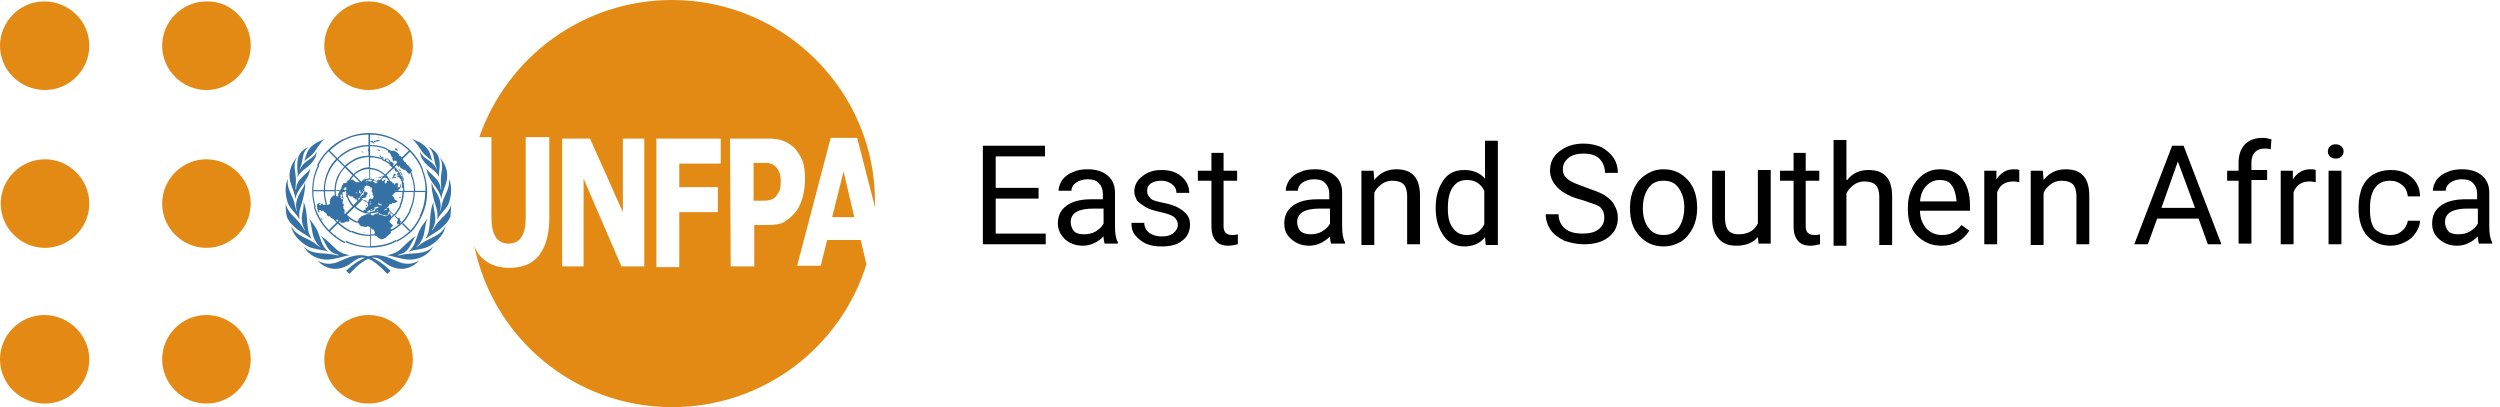
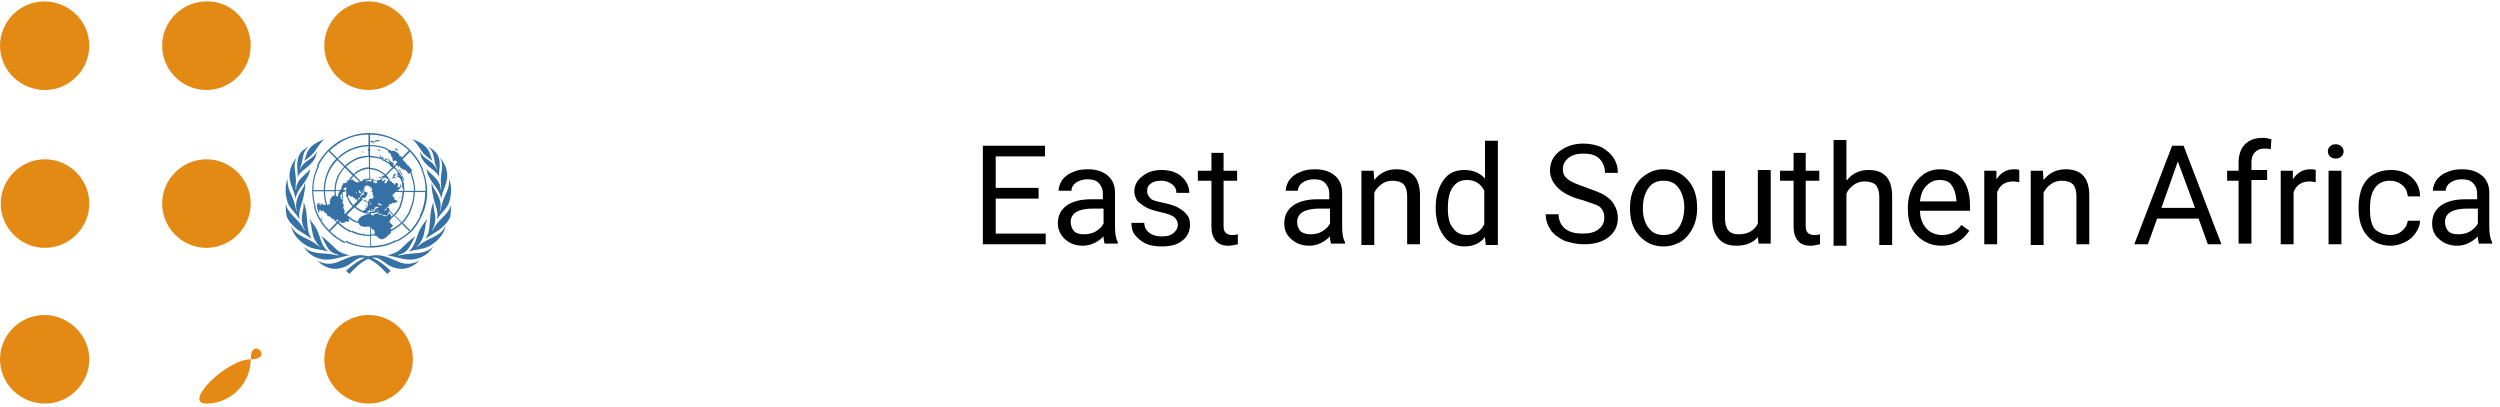
<svg xmlns="http://www.w3.org/2000/svg" version="1.1" id="Layer_1" x="0px" y="0px" viewBox="0 0 350 57" style="enable-background:new 0 0 350 57;" xml:space="preserve">
  <style type="text/css">
	.st0{fill:#E38A15;}
	.st1{fill:#3571A4;}
	.st2{fill:none;}
	.st3{fill:#E38914;}
	.st4{enable-background:new    ;}
</style>
  <g id="g4121">
    <g id="path3207">
-       <path class="st0" d="M94.1,0C81.6,0,71,8,67.1,19.2h1.7v11.2c0,1.2,0.2,2.2,0.6,2.8s1,0.9,1.8,0.9s1.4-0.3,1.8-0.9    c0.4-0.6,0.6-1.5,0.6-2.8V19.2h3.3v11.4c0,2.2-0.5,3.9-1.4,5.1s-2.3,1.8-4.2,1.8c-1.8,0-3.2-0.6-4.2-1.8c-0.3-0.4-0.5-0.8-0.7-1.3    C69,47.3,80.4,57,94.1,57c12.8,0,23.6-8.4,27.2-20l-0.8-3.4h-4.7l-0.9,3.6h-3.3l4.7-17.9h3.7l2.5,9.7c0-0.2,0-0.4,0-0.6    C122.6,12.8,109.8,0,94.1,0z M78.7,19.4h3.9l4.6,10.3V19.4h3v17.9H87L81.7,25v12.3h-3V19.4z M91.9,19.4h9v3.5h-5.8v3.3h5.4v3.5    h-5.4v7.7h-3.2V19.4z M102.2,19.4h5.4c0.8,0,1.5,0.1,2,0.3c0.6,0.2,1,0.5,1.5,0.9c0.5,0.5,0.9,1.1,1.2,1.8    c0.3,0.7,0.4,1.6,0.4,2.7c0,0.8-0.1,1.6-0.3,2.4c-0.2,0.8-0.5,1.4-0.8,1.9c-0.5,0.7-1.1,1.2-1.7,1.6s-1.4,0.5-2.3,0.5h-2v5.8h-3.3    L102.2,19.4L102.2,19.4z M105.5,22.7v5.4h0.9c0.6,0,1,0,1.4-0.1s0.7-0.3,0.9-0.6c0.2-0.3,0.4-0.6,0.5-0.9c0.1-0.4,0.1-0.8,0.1-1.3    s-0.1-0.9-0.3-1.3c-0.2-0.4-0.4-0.6-0.7-0.8c-0.3-0.2-0.7-0.3-1-0.3s-0.7,0-1.3,0h-0.5V22.7z M118.1,24l-1.6,6.4h3.1L118.1,24z" />
-     </g>
+       </g>
    <g id="g4020">
      <g id="g3072" transform="matrix(0.559,0,0,0.559,300.398,107.444)">
        <g id="g4303" transform="translate(-1.081,0)">
          <g id="path4290">
            <path class="st1" d="M-438.5-124.4c-0.2,0.3-0.5,0.5-0.8,0.8c-1.9-2-4.1-4.1-6.2-4.1c-1.3,0-2.2,1-3.3,1.7       c-1.5,1-3.6,1.5-5.4,0.8c-1-0.4-1.9-0.9-2.6-1.8c1.4,1,3.5,1.1,5.1,0.4c1.8-0.7,3.5-1.7,5.6-1.7       C-443.2-128.3-440.4-126.3-438.5-124.4z M-460.3-130.5c2,2.2,5.1,1.5,7.8,2.1c0.4,0.1,0.7,0.2,1.1,0.1       c-0.3-0.2-0.7-0.2-1.1-0.4c-2-0.8-2.3-2.9-3.4-4.4c1.4,0.9,2.6,2.2,3.9,3.4c0.9,0.8,2.1,1.2,3.3,1.4c-0.3,0.1-0.7,0.1-1,0.2       c-2.1,0.5-4.5,1.4-6.8,0.6C-458-127.9-459.5-129.1-460.3-130.5z M-463.4-135.7c1.2,2.8,4.3,3,6.3,4.7c0.4,0.3,0.8,0.6,1.2,0.8       l0,0c-0.5-0.4-1-0.9-1.3-1.5c-1.2-1.7-0.8-4-1.7-5.8c0.8,1,1.6,2,2.1,3.1c0.8,1.8,1,3.9,2.7,5.2c-1.8-0.6-4-0.5-5.6-1.6       C-461.5-131.9-463.1-133.7-463.4-135.7L-463.4-135.7z M-464.7-141.3c0.2,2.4,2.8,3.7,4,5.7c0.3,0.4,0.5,0.9,0.9,1.2       c-0.1-0.3-0.3-0.5-0.4-0.7c-0.4-0.9-0.6-1.9-0.5-2.9c0.1-1.2,0.6-2.4,0.4-3.7c1.1,2.3,0.7,5.2,1.3,7.7c0.1,0.5,0.5,1,0.7,1.6       c-1-0.8-2.4-1.5-3.6-2.4c-1.1-0.9-2.1-1.9-2.6-3.2C-464.7-139-464.8-140.2-464.7-141.3L-464.7-141.3z M-464.7-145.8       c0.1-0.5,0.2-1.1,0.5-1.6c-0.4,2.3,1.1,4,1.6,5.9c0.2,0.7,0.3,1.5,0.6,2.2h0.1c-0.8-2.1,0.4-4.1,1.4-5.7       c0.3-0.4,0.4-0.9,0.6-1.5c0.1,1-0.1,2.1-0.3,3.1c-0.2,1.3-0.7,2.5-1,3.7c-0.2,0.8-0.2,1.6-0.1,2.4l-0.1-0.1       c-0.8-1.5-2.4-2.6-2.9-4.2C-464.7-142.9-464.9-144.4-464.7-145.8L-464.7-145.8z M-463.8-148.2c0-1.7,0.7-3.2,1.7-4.4h0.1       c-1.1,1.7-0.1,3.8-0.2,5.8l-0.1,2c0,0,0,0.1,0.1,0.1c0.1-0.2,0.1-0.5,0.1-0.7c0.3-1.6,1.7-2.7,2.9-3.8c0.3-0.3,0.5-0.6,0.6-0.9       c-0.1,0.8-0.3,1.6-0.7,2.3c-0.9,1.8-2.7,3.3-3,5.4C-462.6-144.6-463.8-146.1-463.8-148.2z M-460.9-154.1       c0.6-0.6,1.2-1.1,1.9-1.3c-1.5,1-1.4,2.8-1.8,4.3c-0.2,0.5-0.4,1.1-0.5,1.6l0,0c0.2-0.6,0.7-1.3,1.2-1.8c1-1,2.6-1.5,3.1-3       c0,2-1.7,3.5-3.2,4.6c-0.7,0.5-1.3,1.2-1.6,1.9c0.1-0.5,0.1-1,0-1.5C-461.9-150.9-462-152.8-460.9-154.1L-460.9-154.1z        M-455-157.4c-1.1,0.9-1.8,2.2-2.6,3.3c-0.7,0.9-1.6,1.5-2.5,2.2c0.4-0.9,0.5-2,1.1-2.8C-458-156.2-456.4-156.8-455-157.4z" />
          </g>
          <g id="path4301">
            <path class="st1" d="M-449.6-124.4c0.2,0.3,0.5,0.5,0.8,0.8c1.9-2,4.1-4.1,6.2-4.1c1.3,0,2.2,1,3.3,1.7c1.5,1,3.6,1.5,5.4,0.8       c1-0.4,1.9-0.9,2.6-1.8c-1.4,1-3.5,1.1-5.1,0.4c-1.8-0.7-3.5-1.7-5.6-1.7C-444.8-128.3-447.6-126.3-449.6-124.4z M-427.8-130.5       c-2,2.2-5.1,1.5-7.8,2.1c-0.4,0.1-0.7,0.2-1.1,0.1c0.3-0.2,0.7-0.2,1.1-0.4c2-0.8,2.3-2.9,3.4-4.4c-1.4,0.9-2.6,2.2-3.9,3.4       c-0.9,0.8-2.1,1.2-3.3,1.4c0.3,0.1,0.7,0.1,1,0.2c2.1,0.5,4.5,1.4,6.8,0.6C-430.1-127.9-428.5-129.1-427.8-130.5z        M-424.7-135.7c-1.2,2.8-4.3,3-6.3,4.7c-0.4,0.3-0.8,0.6-1.2,0.8l0,0c0.5-0.4,1-0.9,1.3-1.5c1.2-1.7,0.8-4,1.7-5.8       c-0.8,1-1.6,2-2.1,3.1c-0.8,1.8-1,3.9-2.7,5.2c1.8-0.6,4-0.5,5.6-1.6C-426.6-131.9-425-133.7-424.7-135.7L-424.7-135.7z        M-423.3-141.3c-0.2,2.4-2.8,3.7-4,5.7c-0.3,0.4-0.5,0.9-0.9,1.2c0.1-0.3,0.3-0.5,0.4-0.7c0.4-0.9,0.6-1.9,0.5-2.9       c-0.1-1.2-0.6-2.4-0.4-3.7c-1.1,2.3-0.7,5.2-1.3,7.7c-0.1,0.5-0.5,1-0.7,1.6c1-0.8,2.4-1.5,3.6-2.4c1.1-0.9,2.1-1.9,2.6-3.2       C-423.4-139-423.3-140.2-423.3-141.3L-423.3-141.3z M-423.4-145.8c-0.1-0.5-0.2-1.1-0.5-1.6c0.4,2.3-1.1,4-1.6,5.9       c-0.2,0.7-0.3,1.5-0.6,2.2h-0.1c0.8-2.1-0.4-4.1-1.4-5.7c-0.3-0.4-0.4-0.9-0.6-1.5c-0.1,1,0.1,2.1,0.3,3.1       c0.2,1.3,0.7,2.5,1,3.7c0.2,0.8,0.2,1.6,0.1,2.4l0.1-0.1c0.8-1.5,2.4-2.6,2.9-4.2C-423.4-142.9-423.2-144.4-423.4-145.8       L-423.4-145.8z M-424.3-148.2c0-1.7-0.7-3.2-1.7-4.4h-0.1c1.1,1.7,0.1,3.8,0.2,5.8l0.1,2c0,0,0,0.1-0.1,0.1       c-0.1-0.2-0.1-0.5-0.1-0.7c-0.3-1.6-1.7-2.7-2.9-3.8c-0.3-0.3-0.5-0.6-0.6-0.9c0.1,0.8,0.3,1.6,0.7,2.3c0.9,1.8,2.7,3.3,3,5.4       C-425.5-144.6-424.3-146.1-424.3-148.2z M-427.2-154.1c-0.6-0.6-1.2-1.1-1.9-1.3c1.5,1,1.4,2.8,1.8,4.3       c0.2,0.5,0.4,1.1,0.5,1.6l0,0c-0.2-0.6-0.7-1.3-1.2-1.8c-1-1-2.6-1.5-3.1-3c0,2,1.7,3.5,3.2,4.6c0.7,0.5,1.3,1.2,1.6,1.9       c-0.1-0.5-0.1-1,0-1.5C-426.1-150.9-426-152.8-427.2-154.1L-427.2-154.1z M-433.1-157.4c1.1,0.9,1.8,2.2,2.6,3.3       c0.7,0.9,1.6,1.5,2.5,2.2c-0.4-0.9-0.5-2-1.1-2.8C-430.1-156.2-431.6-156.8-433.1-157.4z" />
          </g>
        </g>
        <g id="path51">
          <path class="st1" d="M-431.9-137.8l-0.3-0.2c-0.7,1.4-1.6,2.7-2.6,3.8l-1.9-1.9c0.9-0.9,1.6-2,2.2-3.2l-0.3-0.2      c-0.5,1.1-1.3,2.2-2.1,3.1l-1.7-1.7c0.7-0.8,1.3-1.6,1.7-2.5l-0.3-0.2c-0.4,0.9-1,1.7-1.7,2.5l-1.9-1.9c0.5-0.5,0.9-1.2,1.2-1.9      l-0.3-0.2c-0.3,0.7-0.6,1.3-1.1,1.8l-1.7-1.7c0.5-0.5,0.8-1.2,0.8-1.9h2.4c0,0.6-0.2,1.3-0.4,1.8l0.3,0.2c0.3-0.6,0.4-1.3,0.4-2      h2.6c0,1.2-0.3,2.3-0.7,3.3l0.3,0.2c0.5-1.1,0.7-2.2,0.8-3.5h2.4c0,1.6-0.4,3.2-1.1,4.6l0.3,0.2c0.7-1.5,1.1-3.1,1.1-4.8h2.6      c0,2.2-0.5,4.2-1.4,6L-431.9-137.8c1-2,1.5-4.1,1.5-6.4c0-1.9-0.4-3.8-1.1-5.5l-0.3,0.1c0.7,1.6,1,3.4,1,5.2h-2.6      c0-1.4-0.3-2.8-0.8-4.1l-0.3,0.1c0.5,1.3,0.8,2.6,0.8,4h-2.4c0-1.1-0.2-2.1-0.6-3l-0.3,0.1c0.4,0.9,0.6,1.9,0.6,2.9h-2.6      c0-0.6-0.1-1.3-0.4-1.9l-0.3,0.1c0.2,0.5,0.3,1.1,0.3,1.7h-2.4c0-0.7-0.3-1.4-0.8-1.9l1.7-1.7c0.5,0.6,0.9,1.2,1.2,1.9l0.3-0.1      c-0.3-0.7-0.7-1.4-1.2-2l1.9-1.9c0.8,0.8,1.4,1.8,1.8,2.8l0.3-0.1c-0.4-1.1-1.1-2.1-1.9-2.9l1.7-1.7c1,1.1,1.9,2.3,2.4,3.7      l0.3-0.1c-0.6-1.4-1.4-2.7-2.5-3.8l1.9-1.9c1.3,1.4,2.3,2.9,3,4.6l0.3-0.1c-0.7-1.8-1.8-3.5-3.2-4.9c-1.4-1.4-3.1-2.5-4.9-3.2      l-0.1,0.3c1.7,0.7,3.3,1.7,4.6,3l-1.9,1.9c-1.1-1.1-2.4-1.9-3.7-2.4l-0.1,0.3c1.3,0.5,2.6,1.3,3.6,2.4l-1.7,1.7      c-0.8-0.8-1.8-1.4-2.8-1.8l-0.1,0.3c1,0.4,1.9,1,2.7,1.7l-1.9,1.9c-0.5-0.5-1.1-0.9-1.8-1.2l-0.1,0.3c0.6,0.3,1.2,0.6,1.7,1.1      l-1.7,1.7c-0.5-0.5-1.2-0.8-1.9-0.8v-2.4c0.7,0,1.4,0.2,2,0.4l0.1-0.3c-0.7-0.3-1.4-0.4-2.1-0.5v-2.6c1.1,0,2.1,0.2,3.1,0.6      l0.1-0.3c-1-0.4-2.1-0.6-3.2-0.7v-2.4c1.4,0,2.8,0.3,4.1,0.8l0.1-0.3c-1.3-0.5-2.7-0.8-4.2-0.8v-2.6c1.8,0,3.5,0.4,5.2,1      l0.1-0.3c-1.7-0.7-3.6-1.1-5.5-1.1c-2.4,0-4.6,0.6-6.6,1.6l0.2,0.3c1.9-1,4-1.5,6.2-1.5v2.6c-1.8,0-3.5,0.5-5,1.2l0.2,0.3      c1.5-0.7,3.1-1.1,4.8-1.2v2.4c-1.3,0-2.6,0.3-3.7,0.9l0.2,0.3c1.1-0.5,2.3-0.8,3.6-0.9v2.6c-0.8,0-1.6,0.2-2.3,0.6l0.2,0.3      c0.7-0.3,1.4-0.5,2.2-0.5v2.4c-0.4,0-0.7,0.1-1.1,0.2l0.2,0.3c0.3-0.1,0.7-0.2,1.1-0.2c0.8,0,1.5,0.3,2,0.8s0.8,1.2,0.8,2      c0,1.6-1.3,2.8-2.8,2.8c-0.8,0-1.5-0.3-2-0.8s-0.8-1.2-0.8-2s0.3-1.5,0.8-2c0.3-0.3,0.6-0.5,0.9-0.6l-0.2-0.3      c-0.3,0.1-0.6,0.3-0.9,0.6l-1.7-1.7c0.4-0.4,0.9-0.7,1.5-1l-0.2-0.3c-0.6,0.3-1.1,0.6-1.5,1.1l-1.9-1.9c0.7-0.6,1.4-1.1,2.2-1.5      l-0.2-0.3c-0.8,0.4-1.6,0.9-2.3,1.6l-1.7-1.7c0.9-0.8,1.8-1.5,2.9-2l-0.2-0.3c-1.1,0.5-2.1,1.2-2.9,2.1l-1.9-1.9      c1.1-1,2.3-1.9,3.6-2.6l-0.2-0.3c-2.9,1.4-5.2,3.8-6.6,6.6l0.3,0.2c0.7-1.3,1.5-2.6,2.6-3.7l1.9,1.9c-0.9,0.9-1.6,1.9-2.1,3.1      l0.3,0.2c0.5-1.1,1.2-2.1,2.1-3l1.7,1.7c-0.7,0.7-1.2,1.5-1.7,2.4l0.3,0.2c0.4-0.9,0.9-1.7,1.6-2.4l1.9,1.9      c-0.5,0.5-0.9,1.1-1.1,1.7l0.3,0.2c0.3-0.6,0.6-1.2,1.1-1.7l1.7,1.7c-0.5,0.5-0.8,1.2-0.8,1.9h-2.4c0-0.7,0.2-1.3,0.4-2      l-0.3-0.2c-0.3,0.7-0.4,1.4-0.5,2.1h-2.6c0-1.2,0.3-2.3,0.8-3.4l-0.3-0.2c-0.5,1.1-0.8,2.3-0.8,3.6h-2.4c0-1.7,0.4-3.2,1.1-4.7      l-0.3-0.2c-0.7,1.5-1.1,3.1-1.1,4.9h-2.6c0-2.2,0.5-4.2,1.5-6.1l-0.3-0.2c-1,2-1.5,4.1-1.5,6.5c0,1.4,0.2,2.8,0.6,4.1l0.3-0.1      c-0.4-1.2-0.6-2.5-0.6-3.9h2.6c0,1.1,0.2,2.2,0.5,3.2l0.3-0.1c-0.3-1-0.5-2.1-0.5-3.1h2.4c0,0.9,0.2,1.7,0.4,2.5l0.3-0.1      c-0.3-0.8-0.4-1.6-0.4-2.5h2.6c0,0.6,0.1,1.2,0.3,1.8l0.3-0.1c-0.2-0.5-0.3-1.1-0.3-1.7h2.4c0,0.7,0.3,1.4,0.8,1.9l-1.7,1.7      c-0.5-0.6-0.9-1.2-1.2-1.9l-0.3,0.1c0.3,0.8,0.7,1.5,1.3,2.1l-1.9,1.9c-0.9-0.9-1.6-2.1-2-3.3l-0.3,0.1c0.4,1.3,1.1,2.5,2.1,3.4      l-1.7,1.7c-1.3-1.3-2.2-2.9-2.7-4.6l-0.3,0.1c0.5,1.8,1.5,3.4,2.8,4.7l-1.9,1.9c-1.7-1.7-2.8-3.7-3.5-5.9l-0.3,0.1      c0.7,2.3,1.9,4.5,3.7,6.2c1.2,1.2,2.6,2.2,4,2.9l0.2-0.3c-1.4-0.7-2.7-1.6-3.8-2.7l1.9-1.9c1,0.9,2.1,1.7,3.3,2.2l0.2-0.3      c-1.2-0.5-2.3-1.3-3.2-2.2l1.7-1.7c0.8,0.8,1.7,1.4,2.7,1.8l0.2-0.3c-1-0.4-1.8-1-2.6-1.7l1.9-1.9c0.6,0.6,1.3,1,2.1,1.3      l0.2-0.3c-0.7-0.3-1.4-0.7-2-1.2l1.7-1.7c0.5,0.5,1.2,0.8,1.9,0.8v2.4c-0.6,0-1.1-0.1-1.6-0.3l-0.2,0.3c0.6,0.2,1.2,0.3,1.8,0.3      v2.6c-1.1,0-2.2-0.2-3.1-0.7l-0.2,0.3c1,0.4,2.2,0.7,3.3,0.7v2.4c-1.6,0-3.1-0.4-4.5-1l-0.2,0.3c1.4,0.7,3,1,4.7,1v2.6      c-2.1,0-4.1-0.5-6-1.4l-0.2,0.3c1.9,0.9,4.1,1.4,6.3,1.4c2.3,0,4.6-0.5,6.6-1.6l-0.2-0.3c-1.9,1-4,1.5-6.3,1.5v-2.6      c1.8,0,3.5-0.5,5.1-1.2l-0.2-0.3c-1.5,0.7-3.1,1.2-4.9,1.2v-2.4c1.3,0,2.6-0.3,3.8-0.9l-0.2-0.3c-1.1,0.5-2.3,0.9-3.6,0.9v-2.6      c0.9,0,1.7-0.2,2.4-0.6l-0.2-0.3c-0.7,0.3-1.4,0.5-2.3,0.6v-2.4c0.7,0,1.4-0.3,1.9-0.8l1.7,1.7c-0.4,0.4-0.9,0.7-1.4,0.9      l0.2,0.3c0.5-0.3,1-0.6,1.5-1l1.9,1.9c-0.6,0.6-1.3,1.1-2.1,1.5l0.2,0.3c0.8-0.4,1.5-0.9,2.2-1.6l1.7,1.7      c-0.8,0.8-1.8,1.5-2.8,2l0.2,0.3c1-0.5,2-1.2,2.9-2.1l1.9,1.9c-1,1-2.2,1.9-3.5,2.5l0.2,0.3c1.4-0.7,2.6-1.6,3.8-2.7      C-433.6-135-432.6-136.3-431.9-137.8L-431.9-137.8z" />
        </g>
        <g id="polygon59">
          <polygon class="st1" points="-444.3,-147.6 -444.4,-147.5 -444.4,-147.4 -444.3,-147.4     " />
        </g>
        <g id="rect61">
          <rect x="-444.5" y="-147.7" class="st1" width="0.1" height="0.1" />
        </g>
        <g id="polygon63">
          <polygon class="st1" points="-444.7,-147.7 -444.6,-147.7 -444.6,-147.8 -444.7,-147.8     " />
        </g>
        <g id="rect65">
          <polygon class="st1" points="-444.8,-147.8 -444.9,-147.8 -444.9,-147.9     " />
        </g>
        <g id="rect67">
          <rect x="-445.6" y="-147.9" class="st1" width="0.1" height="0.1" />
        </g>
        <g id="polygon69">
          <polygon class="st1" points="-445.9,-147.7 -445.8,-147.7 -445.8,-147.8 -445.9,-147.8     " />
        </g>
        <g id="rect71">
          <polygon class="st1" points="-445.9,-147.6 -446,-147.6 -446,-147.7     " />
        </g>
        <g id="rect73">
          <polygon class="st1" points="-446.1,-147.4 -446.1,-147.5 -446,-147.6 -446,-147.5     " />
        </g>
        <g id="polygon75">
          <polygon class="st1" points="-457.8,-138.3 -457.8,-138.4 -457.8,-138.4 -457.8,-138.2 -457.7,-138.2 -457.7,-138 -457.6,-138       -457.6,-138.3     " />
        </g>
        <g id="polygon77">
          <polygon class="st1" points="-456.6,-137.1 -456.6,-137 -456.8,-137.1 -456.9,-137.3 -457,-137.4 -457.1,-137.7 -456.9,-137.6       -456.8,-137.4 -456.7,-137.3     " />
        </g>
        <g id="polygon79">
          <polygon class="st1" points="-453.6,-133 -453.6,-133.1 -453.7,-133.3 -453.5,-133.3 -453.3,-133.1 -453.3,-132.9       -453.4,-132.8 -453.4,-132.9     " />
        </g>
        <g id="path81">
          <path class="st1" d="M-445.6-146.6h-0.2v-0.3l0.1-0.1v-0.2h-0.5v-0.2h0.1h-0.1l-0.1,0.1v0.1h-0.1v0.1h-0.1v0.2l-0.4,0.3h-0.8      c-0.1,0.1-0.2,0-0.2,0c0-0.1-0.2,0-0.2,0c0,0.2-0.3-0.1-0.3-0.1l-0.5-0.4c-0.3-0.3-0.7,0.1-0.8,0.1c0,0.2-0.3,0-0.3,0      s-0.3-0.1-0.3,0s-0.2,0.1-0.2,0.1v0.1h-0.1v0.1h-0.2h0.4c0.1,0,0,0.3-0.1,0.2h-0.2l-0.1,0.1h-0.2l-0.1,0.1h-0.3      c0,0-0.2,0.1-0.1,0.2c0,0,0,0.2-0.1,0.2c0,0-0.1,0.1-0.1,0.2l-0.1,0.2v0.2h-0.1v0.4l-0.2,0.1v0.2l-0.3,0.3v0.2l-0.2,0.2v0.2      h-0.1v0.1l-0.1,0.3h0.1c0.1,0,0.1,0.2,0,0.2s-0.2,0.1-0.1,0.1c0.1,0.1-0.2,0-0.2,0c0-0.1-0.2-0.2-0.2-0.1l-0.1-0.1      c-0.2-0.2-0.7,0-0.7,0l-0.1,0.2c-0.2,0-0.3,0.3-0.3,0.3c-0.1,0-0.2,0.2-0.2,0.3l-0.1,0.1v0.3l-0.1,0.1v0.4      c0.1,0,0.1,0.2,0.1,0.2c-0.1,0-0.1,0.2-0.1,0.2l-0.3,0.1l-0.1,0.1h-0.4l-0.1,0.1l-0.1-0.1h-0.7v-0.1h-0.1v-0.2h-0.2v0.1h-0.2      c0,0.2-0.2,0.4-0.3,0.3c0-0.1-0.2-0.2-0.1-0.3c0.1,0,0.3-0.1,0.3-0.1v-0.1h-0.5l-0.1,0.1h-0.2v0.2h-0.1c-0.1,0,0,0.2,0,0.2      c0.1,0.1,0,0.3,0,0.3c-0.1,0.1,0.1,0.3,0.1,0.3c0.1,0-0.1,0.1-0.1,0.1c0,0.1,0.1,0.2,0.1,0.2c-0.1,0.1,0.1,0.2,0.1,0.2v0.3      l0.1,0.1v0.2l0.1,0.1h0.2v-0.4c-0.2-0.2,0.2-0.3,0.2-0.2s0.2,0.1,0.2,0.1c0,0.2,0.3,0.4,0.4,0.1c0.1-0.2,0.1-0.1,0.2,0      c0,0.1,0.3,0.4,0.3,0.4h0.2v0.2c0.3,0,0.3,0,0.4,0.4c0.1,0.3,0.4,0.4,0.4,0.4h0.2c0-0.2,0.2,0,0.2,0.1s0.4,0.4,0.4,0.4l0.4,0.1      l0.4,0.3h0.3h0.1c0.1-0.3,0.4,0,0.5,0.1c0,0.1,0.3,0.2,0.3,0.2c0-0.1,0.2,0,0.2,0.2s0.1,0.2,0.1,0.2h0.8l0.3-0.3h0.8      c0.4,0,0.1-0.5,0.1-0.5c-0.1-0.1,0-0.5,0-0.5l-1.1-1c-0.3,0,0-0.4,0-0.4c0.2-0.1,0-0.3,0-0.3c0-0.2-0.1-0.4-0.1-0.4      c-0.3-0.2-0.2-0.5-0.2-0.5v-0.2c-0.2-0.2,0.1-0.2,0.1-0.2c0.1-0.2-0.1-0.3-0.1-0.3v-0.2h-0.2v-0.7l-0.5-0.8c-0.1,0,0-0.2,0-0.2      c0.1-0.1,0-0.3,0-0.3v-0.3h0.3l0.1-0.1h0.1v-0.4c0.1-0.2,0.3-0.1,0.3-0.1h0.2l0.1-0.2v-0.2h-0.2c-0.2-0.1-0.1-0.5-0.1-0.5      c0.3-0.4,0.6-0.2,0.6-0.2h0.2c0.3,0.2,0,0.6,0,0.6c-0.1,0.1,0,0.4,0,0.4l0.1,0.5l-0.2,0.2c-0.2,0.1-0.2,0.3,0,0.3      c0.1,0,0.1,0.3-0.1,0.1c-0.3,0,0.1,0.2,0,0.2c0.3,0.1,0.2-0.1,0.2-0.1l0.4-0.3c0.1-0.1,0.4,0.2,0.4,0.3h0.6      c0.2,0.1,0.2,0.4,0.2,0.4c0.2-0.2,0.5,0,0.3,0.1c0.2,0.1,0.2,0.3,0.2,0.3c0.2-0.1,0.2,0.1,0.2,0.1l0.1-0.2      c-0.2-0.2,0.3-0.2,0.1,0.1l-0.1,0.1l0.1,0.1v0.3c0.3,0,0.2-0.4,0.2-0.4h0.1c0-0.1,0.1-0.1,0.1-0.1c-0.1-0.5,0.2-0.6,0.2-0.6      c0.2,0,0.2-0.5,0.2-0.5c-0.1-0.1-0.1-0.3,0.1-0.1c0.1,0.2-0.1-0.4-0.1-0.4l-0.1-0.1h-0.2v-0.2h-0.3v0.2h-0.1v-0.1v0.2h-0.3v-0.2      h0.2l0.1-0.1v-0.2h0.2l0.3-0.1c0-0.3,0.1-0.2,0.1-0.2l0.1,0.1l0.1,0.1v0.1h-0.1v0.1v0.2h0.1c0-0.2,0.4-0.2,0.4-0.1l0.1-0.2      c-0.2-0.1,0-0.3,0.1-0.2s0.2-0.2,0.2-0.2s0.1,0.1,0,0c-0.1-0.2,0.1-0.3,0.1-0.3c0-0.2,0.2-0.1,0.2-0.1v-0.2h-0.2      c0,0.2-0.2,0-0.1,0s0.2-0.1,0.2-0.1v-0.1h0.1v-0.1h0.2l0.2-0.1v-0.1h0.2l0.3-0.3v-0.1c-0.2,0,0-0.1,0-0.1L-445.6-146.6      L-445.6-146.6z" />
        </g>
        <g id="path83">
          <path class="st1" d="M-451.5-143.6h-0.3v0.1h0.1c0.1,0.2,0,0.7,0,0.7s-0.2,0-0.2-0.1s-0.1,0.2,0,0.2s0.3,0,0.3,0.2      s0.1-0.1,0.1-0.1V-143.6L-451.5-143.6z" />
        </g>
        <g id="polygon85">
          <polygon class="st1" points="-451.4,-142.1 -451.5,-142.1 -451.5,-142.3 -451.4,-142.4 -451.4,-142.5 -451.6,-142.3       -451.8,-142.4 -451.8,-142 -451.6,-141.7 -451.5,-141.9     " />
        </g>
        <g id="polygon87">
          <polygon class="st1" points="-451.4,-141.4 -451.4,-141.5 -451.5,-141.5 -451.5,-141.4     " />
        </g>
        <g id="polygon89">
          <polygon class="st1" points="-451.5,-140.7 -451.5,-140.8 -451.7,-140.8 -451.7,-140.7     " />
        </g>
        <g id="path91">
          <path class="st1" d="M-451.4-141.1C-451.3-141.1-451.3-141.2-451.4-141.1c0.1-0.1,0-0.1,0-0.1      C-451.4-141.3-451.4-141.2-451.4-141.1C-451.4-141.2-451.4-141.1-451.4-141.1z" />
        </g>
        <g id="circle93">
          <circle class="st1" cx="-451.3" cy="-140.9" r="0.1" />
        </g>
        <g id="circle95">
          <circle class="st1" cx="-451.3" cy="-142.6" r="0.1" />
        </g>
        <g id="polygon97">
          <polygon class="st1" points="-446.5,-144.4 -446.6,-144.4 -446.9,-144.1 -446.9,-144 -447,-143.9 -447.1,-143.7 -447.4,-143.7       -447.4,-143.4 -447.4,-143.2 -447.1,-143.1 -447.1,-143.2 -447,-143.3 -447,-143.4 -446.9,-143.5 -446.8,-143.6 -446.8,-143.7       -446.7,-143.8 -446.5,-143.9 -446.4,-143.9 -446.4,-144.1 -446.4,-144.3 -446.3,-144.3 -446.1,-144.4 -446.1,-144.7       -446.2,-144.7 -446.2,-144.8 -446.4,-144.8 -446.4,-144.8 -446.5,-144.8 -446.5,-144.6 -446.4,-144.6 -446.4,-144.5       -446.5,-144.5     " />
        </g>
        <g id="path99">
          <path class="st1" d="M-445.8-143.8v-0.2v-0.2l-0.2-0.1l-0.2,0.1v0.2v0.1h-0.1v0.4h-0.1v0.1h-0.2h-0.2v0.2l-0.1,0.1l-0.1,0.2      l-0.1,0.4c0,0,0.1,0.3,0.2,0.1c0.1-0.1,0.2-0.1,0.2-0.1v-0.1h0.4c0-0.2,0.2-0.1,0.2,0s0.1,0,0.1,0l0.1-0.2h0.2v-0.2h0.1v-0.3      c0.2-0.1,0.2-0.3,0.2-0.3l0.1-0.1v-0.1c-0.1,0-0.1-0.2,0-0.1c0.1,0-0.1-0.1-0.1-0.1c-0.1,0.1-0.2-0.1-0.2-0.1h-0.2V-143.8z" />
        </g>
        <g id="path101">
          <path class="st1" d="M-445.6-142c0,0.2-0.2,0.2-0.2,0.2h-0.2l-0.1-0.1v-0.2h0.1v0.1H-445.6L-445.6-142z" />
        </g>
        <g id="path103">
          <path class="st1" d="M-444.8-142.9c0,0.1,0-0.2,0.1-0.2s0-0.2,0-0.2l-0.3,0.2C-444.8-143.1-444.8-143-444.8-142.9L-444.8-142.9z      " />
        </g>
        <g id="path105">
          <path class="st1" d="M-444-143.7c0.1,0.1,0,0.3,0.3,0.5c0.1,0.1,0,0.1-0.1,0.1s-0.3-0.4-0.3-0.4v-0.2      C-444.1-143.8-444-143.8-444-143.7L-444-143.7z" />
        </g>
        <g id="polygon107">
-           <polygon class="st1" points="-443.9,-139.2 -444,-139.2 -444,-139.1 -443.9,-139 -443.8,-139.2     " />
-         </g>
+           </g>
        <g id="line109">
          <line class="st2" x1="-444.4" y1="-139.4" x2="-444.4" y2="-139.2" />
        </g>
        <g id="polygon111">
          <polygon class="st1" points="-442.2,-139.6 -442.1,-139.7 -442.2,-139.8 -442.3,-139.7     " />
        </g>
        <g id="path113">
-           <path class="st1" d="M-438-136.5l0.1,0.1v0.3c0.2,0.2,0.8,0,0.8,0v-0.6l-0.1-0.1v-0.4c0.1-0.2-0.3-0.5-0.3-0.4s-0.2,0-0.2,0.1      s-0.1,0.4-0.1,0.5c0.1,0.1,0,0.1-0.1,0.2C-437.8-136.8-438-136.6-438-136.5L-438-136.5z" />
-         </g>
+           </g>
        <g id="path115">
          <path class="st1" d="M-438.3-137.1c0,0.1-0.1,0.2-0.2,0.1c-0.1,0,0.1,0.1,0.1,0.1c0,0.1,0.1,0.1,0.1,0S-438.3-137.1-438.3-137.1      C-438.2-137.1-438.3-137.1-438.3-137.1L-438.3-137.1z" />
        </g>
        <g id="rect117">
          <rect x="-439" y="-139.8" class="st1" width="0.1" height="0.3" />
        </g>
        <g id="path119">
          <path class="st1" d="M-437.4-142.7c-0.1-0.1,0.3-0.2,0.4-0.1c0.1,0.2,0,0.1-0.1,0.1S-437.4-142.6-437.4-142.7L-437.4-142.7z" />
        </g>
        <g id="polygon123">
          <polygon class="st1" points="-437.1,-144.7 -437.1,-144.6 -437,-144.6 -437,-144.7     " />
        </g>
        <g id="polygon125">
          <polygon class="st1" points="-437.5,-144.6 -437.5,-144.6 -437.7,-144.5 -437.7,-144.6 -437.8,-144.5 -437.7,-144.4       -437.7,-144.4 -437.6,-144.4 -437.5,-144.5 -437.5,-144.5 -437.5,-144.5     " />
        </g>
        <g id="path127">
          <path class="st1" d="M-437-148.1h-0.2c0,0,0.1,0-0.1-0.2s-0.3,0-0.3,0h-0.2v0.2h-0.1v0.2h0.2c0,0,0,0.2,0,0.1      c0-0.1,0.4,0,0.4,0.2c0,0.1,0.4,0.3,0.3,0.5c0.2,0,0.1,0.2,0.1,0.2h0.3l0.1-0.1h0.1v-0.1h-0.2v-0.5l-0.1-0.1v-0.1h-0.1l0.1-0.2      L-437-148.1L-437-148.1z" />
        </g>
        <g id="path129">
          <path class="st1" d="M-436.3-146.6h-0.1h-0.3l-0.1,0.3c0,0,0.1,0,0.1,0.1c0.1,0.1,0.1,0.7-0.1,0.8s0,0,0,0v0.3      c0,0.1,0.1,0.1,0.2,0c0-0.1,0.1-0.1,0.1-0.2c0.1-0.1,0.1-0.2,0.2-0.3c0-0.1,0.1-0.3,0-0.3v-0.3c0,0,0.1-0.1,0-0.2      c-0.1-0.1,0-0.3,0.1-0.3L-436.3-146.6L-436.3-146.6z" />
        </g>
        <g id="rect133">
          <polygon class="st1" points="-436.2,-146 -436.1,-146.1 -436.1,-146.1 -436.1,-146     " />
        </g>
        <g id="rect135">
          <polygon class="st1" points="-436.2,-145.6 -436.2,-145.6 -436.2,-145.7 -436.1,-145.7     " />
        </g>
        <g id="path137">
          <path class="st1" d="M-436.3-146.8l-0.1-0.1c0,0,0-0.1,0-0.2c0-0.1-0.1-0.1-0.1-0.1s0-0.1,0-0.2c0-0.1-0.1-0.1-0.1-0.1      s0-0.2,0-0.3c0,0-0.1-0.1-0.1-0.2l0.1-0.1v-0.2c0.1,0,0.1,0.1,0.1,0.2c0,0.1,0,0.3,0.1,0.3s0,0.2,0.1,0.2s0,0.3,0,0.3v0.2      C-436.2-147.1-436.3-146.7-436.3-146.8L-436.3-146.8L-436.3-146.8z" />
        </g>
        <g id="path139">
          <path class="st1" d="M-437.3-149.2c0,0.1,0.1,0.1,0.1,0.2c0,0.1,0,0.1,0.1,0.1s0.1,0,0.2,0.1c0,0.1,0,0.2,0,0.3s0,0.1,0.1,0.1      s0.1,0,0.1,0.1l0.1-0.2c-0.1-0.1-0.1-0.2-0.1-0.2l-0.1-0.2l-0.1-0.1l-0.1-0.1L-437.3-149.2L-437.3-149.2z" />
        </g>
        <g id="path141">
          <path class="st1" d="M-437.1-149.3c0-0.1-0.1-0.1-0.1-0.1c-0.1,0-0.1-0.1-0.2-0.1s-0.1-0.1-0.1-0.1c0-0.1,0-0.1,0-0.2      c0-0.1,0-0.1,0.1,0c0.1,0,0.1,0.1,0.1,0.1c0.1,0.1,0.1,0.1,0.1,0.1c0.1,0,0.1,0.1,0.2,0.1s0,0.1,0,0.1L-437.1-149.3      L-437.1-149.3z" />
        </g>
        <g id="path143">
          <path class="st1" d="M-438.8-147.6c0.1,0.1-0.4,0.1-0.4,0s0-0.3,0.2-0.2c0.1,0,0.1-0.3,0.1-0.3s-0.1,0,0,0c0.1-0.1,0-0.1,0-0.2      l-0.1-0.1h0.2c0.1-0.1,0.1-0.3,0.1-0.3c0.2,0.1,0.3-0.1,0.3-0.1s0,0.1,0.1,0.2c0.1,0.1-0.1,0.1-0.1,0.1c0.1,0,0.1,0.2,0.1,0.2      h-0.2c0-0.1-0.1,0.1,0,0.1c0.1,0.1-0.1,0.2-0.1,0.2s-0.2,0-0.1,0.1c0.2,0.1,0.3,0,0.3,0s0.1,0,0.2,0.1c0,0.1,0,0.1-0.1,0.1      s-0.4,0-0.4,0S-438.9-147.7-438.8-147.6L-438.8-147.6z" />
        </g>
        <g id="path145">
          <path class="st1" d="M-439.8-147.5c0.1,0,0.3,0,0.3,0l-0.1,0.1h-0.2C-439.8-147.4-439.9-147.5-439.8-147.5L-439.8-147.5z" />
        </g>
        <g id="path147">
          <path class="st1" d="M-437.9-148.8c0.1-0.1,0.4-0.1,0.4-0.1c0-0.1,0.1-0.1,0.1-0.1v0.2l0.1,0.1v0.2c0,0,0,0-0.1,0      c-0.2,0-0.1,0.1-0.1,0.1h-0.4v-0.1V-148.8L-437.9-148.8z" />
        </g>
        <g id="path149">
-           <path class="st1" d="M-438.5-149.6c0.1,0,0,0.3,0.2,0.3s0,0.1,0.2,0.1s0.1-0.1,0.2-0.2c0.1-0.1,0-0.2-0.1-0.2s-0.1,0-0.1-0.2      c0-0.1-0.1-0.1-0.1-0.1v-0.2l-0.2,0.1l-0.2,0.3C-438.6-149.5-438.5-149.6-438.5-149.6L-438.5-149.6z" />
-         </g>
+           </g>
        <g id="rect153">
          <polygon class="st1" points="-438.1,-148.3 -438,-148.4 -437.9,-148.3 -438,-148.3     " />
        </g>
        <g id="rect155">
          <rect x="-438.2" y="-148.4" class="st1" width="0.1" height="0.1" />
        </g>
        <g id="rect157">
          <polygon class="st1" points="-438.1,-150.4 -438.1,-150.3 -438.2,-150.3 -438.2,-150.4     " />
        </g>
        <g id="rect159">
          <rect x="-438.4" y="-149" class="st1" width="0.1" height="0.1" />
        </g>
        <g id="rect161">
          <polygon class="st1" points="-438.6,-149 -438.6,-149.1 -438.5,-149.1 -438.5,-149.1     " />
        </g>
        <g id="rect163">
          <polygon class="st1" points="-439.8,-147.6 -439.9,-147.6 -439.9,-147.7 -439.8,-147.7     " />
        </g>
        <g id="rect165">
          <polygon class="st1" points="-440.3,-147.9 -440.3,-148 -440.2,-148 -440.2,-147.9     " />
        </g>
        <g id="polygon169">
          <polygon class="st1" points="-442.9,-147.9 -443.2,-147.9 -443.2,-147.8 -442.9,-147.8     " />
        </g>
        <g id="rect171">
          <polygon class="st1" points="-443.4,-147.8 -443.4,-147.9 -443.4,-147.9 -443.3,-147.8     " />
        </g>
        <g id="rect173">
          <polygon class="st1" points="-443.5,-147.7 -443.5,-147.8 -443.5,-147.8 -443.4,-147.7     " />
        </g>
        <g id="path175">
          <path class="st1" d="M-442.7-147.9v0.1h0.2l0.1,0.1c0,0,0.1,0.1,0.2,0.1s0.2-0.1,0.2-0.1s0.1-0.2,0-0.2s-0.2,0.1-0.2,0      s-0.2,0-0.2,0L-442.7-147.9L-442.7-147.9z" />
        </g>
        <g id="path177">
          <path class="st1" d="M-442-148.1c0,0,0,0.1,0.1,0.1s0.3-0.1,0.3,0s0,0.2,0.1,0.2s0.2,0.1,0.3,0.1c0.1,0,0.3,0,0.3,0      s0.2,0,0.3,0.1c0.2,0.2,0.3,0.2,0.3,0.1c0-0.1,0-0.2,0-0.3s-0.2-0.3-0.3-0.3c-0.1,0.1-0.1,0-0.2,0s-0.4,0-0.4,0      c0-0.1-0.2-0.1-0.2-0.1c0-0.1-0.1-0.1-0.1,0s-0.1,0.1-0.1,0.1C-441.9-148.2-442-148.1-442-148.1L-442-148.1z" />
        </g>
        <g id="path179">
          <path class="st1" d="M-438.6-150l0.1-0.3c-0.1,0-0.1-0.2-0.1-0.2c0-0.1-0.2-0.3-0.3-0.2c-0.1,0,0-0.3,0-0.3s0.1-0.1,0.2,0      c0.1,0-0.5-0.7-0.6-0.7c-0.1,0.1-0.4-0.1-0.4-0.2c0-0.1-0.5-0.6-0.5-0.6s-0.2-0.1-0.2,0s-0.1,0.1,0,0.2c0.1,0,0.1-0.1,0.2,0      s0.3,0.2,0.2,0.3c-0.1,0.1-0.2,0.1-0.2,0.1l0.1,0.1h0.2v0.3c0,0,0.2,0.1,0.2,0.2c0,0.1,0,0.2,0,0.2c0,0.1-0.1,0.2-0.1,0.3      s0.1,0.1,0.1,0.1h0.1h0.1v0.2c0.1,0,0.3,0.1,0.3,0.2c0,0.1,0,0,0.2,0.1c0.1,0.1,0.1,0.1,0.2,0.2      C-438.7-149.8-438.6-149.9-438.6-150L-438.6-150z" />
        </g>
        <g id="path181">
          <path class="st1" d="M-441-152.1c0-0.1,0-0.3,0-0.3c0.1,0,0,0,0.1,0s0.1-0.1,0.1-0.1h0.2l0.2,0.2v0.1h-0.1      c-0.1-0.1-0.2-0.1-0.2,0s-0.1,0.3-0.1,0.3C-440.9-151.9-441.1-151.9-441-152.1C-441.1-151.8-441-152.1-441-152.1L-441-152.1z" />
        </g>
        <g id="path183">
          <path class="st1" d="M-441.2-152.5v-0.1c0,0,0-0.1-0.1-0.1s-0.2-0.1-0.2-0.1c0-0.1-0.3-0.1-0.3-0.1s-0.3-0.2-0.2-0.2      c0.1,0,0-0.1,0-0.1h-0.2v-0.1h-0.2c0,0,0.1,0,0.1,0.1s0,0.2,0.1,0.3c0.1,0,0.2,0.1,0.2,0.1c0,0.1,0.2,0.1,0.2,0.1l0.1,0.1      L-441.2-152.5L-441.2-152.5z" />
        </g>
        <g id="polygon185">
          <polygon class="st1" points="-442.8,-154 -442.8,-154.1 -442.9,-154.1 -442.9,-154     " />
        </g>
        <g id="path187">
          <path class="st1" d="M-442.8-154.6c-0.2-0.1,0.2,0.1,0.2,0.1c0.1,0,0.2,0.1,0.2,0.1h0.2v-0.1l-0.1-0.1l-0.1-0.1      c0,0-0.2,0-0.2-0.1C-442.6-154.8-442.7-154.6-442.8-154.6L-442.8-154.6z" />
        </g>
        <g id="path189">
          <path class="st1" d="M-440.1-154.5c0,0.1-0.1,0.3-0.1,0.3c-0.1,0,0,0.2,0,0.2s0.2,0,0.3,0c0.1,0,0.1,0.2,0.1,0.2      c0.2,0,0.3,0.3,0.3,0.4c0,0.1,0.1,0.1,0.1,0.1s0,0.2,0,0.3s0.2,0.1,0.3,0.2c0.1,0.1,0,0.4-0.1,0.4l0.1,0.1c0,0.1,0,0,0.1,0.1      c0,0.1,0,0.4,0,0.4h0.2c0-0.2,0.4-0.2,0.5-0.2c0.3,0.1,0.4,0.5,0.4,0.6s-0.2,0.1-0.2,0.1v0.4c0.3,0.1,0.5,0.4,0.4,0.5      c0,0.1,0.2,0,0.2,0c0-0.3,0.3-0.2,0.3-0.1c0,0.1,0.1,0.3,0.1,0.3l0.1,0.1l0.1,0.1h0.2v0.1h0.2l0.2,0.2c0,0,0.2,0,0.3,0      c0.1,0,0.1,0.1,0.2,0.1c0,0.1,0.1,0.2,0.1,0.2s0.2,0,0.2,0.1s0.1,0.2,0.1,0.2l0.1,0.1v0.1h0.2v0.2h0.3l0.1-0.1      c0.2-0.1,0.3-0.2,0.3-0.3s0-0.3,0.2-0.2c0.1,0,0-0.3,0-0.3s-0.2-0.1-0.2-0.2c0-0.1-0.2-0.2-0.2-0.3s-0.2-0.2-0.2-0.2      c0-0.1-0.1-0.2-0.1-0.2l-0.2-0.2v-0.1h-0.2l-0.4-0.4v-0.1h-0.1v-0.2l-0.1-0.1h-0.2l-0.3-0.4v-0.2h-0.2v-0.3c0.1-0.1,0-0.4,0-0.4      s-0.2,0.1-0.3,0.1c-0.1,0,0-0.1,0-0.1v-0.1l-0.1-0.1h-0.3l-0.1-0.2v-0.3h-0.1v-0.1h-0.2v-0.2h-0.1h-0.1v-0.2h-0.3l-0.1-0.1      l-0.1-0.2h-0.4l-0.1-0.1h-0.1h-0.1v0.1h-0.3v0.1C-439.5-154.5-440.1-154.6-440.1-154.5L-440.1-154.5z" />
        </g>
        <g id="path191">
          <path class="st1" d="M-438.5-154.9c0-0.1,0.3-0.2,0.4-0.1c0.1,0.1,0.3,0.1,0.3,0.6c0,0.2-0.3-0.2-0.3-0.2l-0.2-0.1      C-438.5-154.8-438.5-154.8-438.5-154.9L-438.5-154.9z" />
        </g>
        <g id="rect193">
          <polygon class="st1" points="-442.9,-154.7 -442.9,-154.8 -442.9,-154.9 -442.8,-154.9     " />
        </g>
        <g id="path195">
          <path class="st1" d="M-443.6-156.2l-0.2-0.2v-0.2l-0.1-0.1l-0.1-0.2l-0.2-0.1l-0.2,0.1l-0.2,0.1h-0.2l-0.1,0.1h0.5l0.1,0.2h0.3      l0.2,0.2C-443.6-156-443.5-156.1-443.6-156.2L-443.6-156.2z" />
        </g>
        <g id="path197">
          <path class="st1" d="M-443.7-156.9c0-0.1-0.2,0.2,0,0.2c0.2,0.1,0.4,0,0.4,0v-0.1h0.7c0.1-0.1,0.1-0.1,0.1-0.1s0.2-0.1,0.3,0      c0.1,0,0-0.2-0.1-0.2s-0.2,0-0.2,0h-0.3c0-0.1-0.3-0.1-0.3,0s-0.1,0.1-0.1,0.1h-0.3C-443.5-156.9-443.6-156.9-443.7-156.9      L-443.7-156.9z" />
        </g>
        <g id="path199">
          <path class="st1" d="M-445.1-154.4c0.2,0.1,0.3,0,0.3,0c0-0.1,0-0.1,0.1-0.1s0-0.2-0.1-0.2s-0.2,0-0.2-0.1s-0.2-0.3-0.2-0.1      c0,0.1-0.1,0.1-0.1,0.3C-445.2-154.6-445.2-154.4-445.1-154.4L-445.1-154.4z" />
        </g>
        <g id="path201">
          <path class="st1" d="M-446.8-154.2c0-0.1,0.3-0.1,0.3,0c0,0,0,0.1,0.1,0.1s0.1,0.1,0.1,0.1h-0.2l-0.2-0.1L-446.8-154.2      L-446.8-154.2z" />
        </g>
        <g id="polygon205">
          <polygon class="st1" points="-441.8,-157.5 -441.9,-157.4 -442,-157.4 -442,-157.4 -441.9,-157.3 -441.9,-157.2 -441.9,-157.3       -441.7,-157.4     " />
        </g>
        <g id="polygon207">
          <polygon class="st1" points="-442.6,-157.7 -442.7,-157.8 -442.7,-157.7 -442.6,-157.6 -442.6,-157.6 -442.6,-157.6       -442.4,-157.7 -442.5,-157.8     " />
        </g>
        <g id="polygon209">
          <polygon class="st1" points="-443.1,-154.6 -443.1,-154.7 -443.2,-154.7 -443.3,-154.6 -443.1,-154.6 -443,-154.4 -443,-154.5           " />
        </g>
        <g id="path211">
          <path class="st1" d="M-448-150.5v0.2h0.2c0.1,0-0.1-0.1-0.1-0.1S-448-150.4-448-150.5L-448-150.5z" />
        </g>
        <g id="rect213">
          <polygon class="st1" points="-447.7,-150.5 -447.6,-150.5 -447.5,-150.5 -447.6,-150.4     " />
        </g>
        <g id="rect215">
          <polygon class="st1" points="-450.4,-153.3 -450.3,-153.3 -450.2,-153.2 -450.3,-153.2     " />
        </g>
        <g id="polygon219">
          <polygon class="st1" points="-446.1,-134 -446.2,-134 -446.3,-134 -446.2,-133.9 -446.2,-133.9 -446.1,-133.8 -446.1,-133.9       -446,-133.9     " />
        </g>
        <g id="polygon221">
          <polygon class="st1" points="-447.2,-135 -447.3,-135.1 -447.4,-135 -447.4,-135 -447.4,-135 -447.3,-134.9 -447.2,-135       -447.3,-135     " />
        </g>
        <g id="path223">
          <path class="st1" d="M-436.2-137.9c0-0.1-0.1-0.1-0.1-0.1v0.1l0,0l0,0H-436.2c-0.1,0.1-0.1,0.1-0.1,0.1l0.1,0.1      C-436.2-137.8-436.2-137.8-436.2-137.9L-436.2-137.9z" />
        </g>
        <g id="polygon225">
          <polygon class="st1" points="-436.1,-138.2 -436.3,-138.2 -436.2,-138.3 -436.1,-138.3     " />
        </g>
        <g id="path227">
          <path class="st1" d="M-432.7-139.3c0.1,0,0.1-0.1,0.1,0.1c0,0.2-0.1,0.1-0.1,0.2C-432.7-139.1-432.8-139.3-432.7-139.3z" />
        </g>
        <g id="path231">
          <path class="st1" d="M-431.9-140L-431.9-140v-0.1h-0.1C-432-140-432-140-431.9-140C-432-140-432-139.9-431.9-140      C-432-139.9-432-139.9-431.9-140L-431.9-140L-431.9-140L-431.9-140z" />
        </g>
        <g id="path233">
          <path class="st1" d="M-432.1-139.9c0,0.1,0.1,0.2,0.1,0.2h0.1C-432-139.8-432-139.8-432.1-139.9L-432.1-139.9L-432.1-139.9z" />
        </g>
        <g id="path235">
          <path class="st1" d="M-432.4-139.6L-432.4-139.6c-0.1,0.1-0.1,0.1,0,0.2V-139.6C-432.4-139.5-432.4-139.5-432.4-139.6      C-432.4-139.5-432.5-139.5-432.4-139.6L-432.4-139.6z" />
        </g>
        <g id="path237">
          <path class="st1" d="M-432.8-141.3C-432.8-141.4-432.9-141.4-432.8-141.3c-0.1-0.1-0.2,0-0.3,0v0.1      C-433-141.3-432.9-141.3-432.8-141.3C-432.9-141.3-432.9-141.3-432.8-141.3L-432.8-141.3L-432.8-141.3z" />
        </g>
        <g id="path241">
          <path class="st1" d="M-436.9-146.1c-0.1,0.1-0.2,0.1-0.2,0.1v0.2l-0.1,0.1c0,0,0,0,0,0.1s-0.1,0.2-0.1,0.2l-0.1,0.1h-0.4      c-0.1-0.1,0-0.2,0-0.2c0.1,0,0-0.3,0-0.3h0.1c0,0,0-0.3,0.1-0.3c0,0,0-0.1-0.1-0.1s-0.1-0.2-0.2-0.2s-0.3,0-0.3,0v0.1h-0.2      c0,0,0,0.1,0,0.2c-0.1,0.1-0.4,0.3-0.3,0v-0.1v-0.1h-0.3c0,0-0.1,0-0.1-0.1s0-0.1,0-0.1l-0.3-0.3h-0.4v-0.1h-0.2      c-0.3-0.1-0.5,0-0.5,0.2s0.1,0.3,0,0.3s-0.2-0.1-0.2-0.1h-0.1c0,0.1,0,0.2,0,0.2c0,0.1-0.1,0.1-0.1,0.1s-0.2-0.2-0.1-0.2      c0,0-0.2-0.3,0-0.4c0.2,0,0-0.2,0.1-0.2l0.1-0.1h0.1l0.1-0.1h-0.2h-0.1h-0.2c-0.2,0.1-0.3,0.3-0.3,0.3c-0.1,0.2-0.4-0.1-0.3-0.2      c0.1-0.1-0.3,0-0.4,0c-0.1,0.1-0.3,0-0.3,0c0,0.1-0.3,0-0.2-0.1c0.1-0.1,0.1-0.1,0.1-0.1h-0.1l-0.1,0.2c-0.2,0-0.3,0.1-0.2,0.2      c0,0.1-0.1,0-0.1,0.1s0,0.1,0.1,0.1s0,0,0,0.1c0.1,0.1,0.2,0,0.1,0.1s-0.3,0.1-0.3,0.1c0,0.1-0.3,0.1-0.3,0.1l-0.3-0.3h-0.3      c0-0.2,0.1-0.1,0.2-0.3s0.1-0.4,0.1-0.4s-0.2,0-0.3,0.1c0,0.1-0.2,0.1-0.2,0.1s-0.1,0-0.1,0.1s-0.1,0.1-0.1,0.1v0.1      c-0.1,0.1-0.4,0-0.5,0l-0.2-0.1l-0.2-0.1l-0.2,0.1l-0.1,0.1h-0.2v0.2h0.4v0.4l-0.2-0.1h-0.1v-0.1h-0.1v0.3l0.1,0.1l0.1,0.1h0.1      v0.2h0.4v0.1h0.2l0.4,0.4v0.1h-0.1c0,0.1-0.2,0-0.2,0v0.1h0.1l0.1,0.1l0.1-0.3c0.2-0.1,0.2,0,0.3,0.1c0,0.1-0.1,0.1-0.1,0.1v0.2      h0.1c0.1,0.2-0.1,0.3-0.1,0.3v0.1c0,0.1-0.2,0.1-0.2,0.1l-0.1,0.1h-0.2h0.4c0-0.1,0.1-0.1,0.2-0.1c0,0.1,0,0.2,0,0.2h0.1v0.2      h0.1v0.5l0.1,0.1c0.2-0.1,0.2,0,0.1,0.1s0,0.3,0,0.3l-0.1,0.1v0.1l-0.1,0.1v0.2c-0.1-0.1-0.3,0-0.4,0c-0.1-0.1-0.4-0.1-0.4,0      c0.1,0.1-0.1,0.1-0.1,0.1l-0.1,0.1c0.1,0.2-0.1,0.2-0.1,0.2v0.3l-0.2,0.2v0.4c0,0.1,0.2,0.1,0.3,0.1c0-0.1,0.2,0.1,0.2,0.1h0.1      v-0.3h-0.1v-0.4l0.1-0.2c0.2-0.1,0.1,0.4,0.1,0.4c0,0.2,0.1,0.1,0.2,0.1c0.1-0.1,0,0.2-0.1,0.1c-0.1,0,0,0.1,0,0.1h0.1l-0.1,0.1      l-0.1,0.1h-0.1h-0.2l-0.1-0.1h-0.1v0.2l-0.1,0.1l-0.2,0.2c0.2,0,0,0.2-0.1,0.2c0.1,0,0,0.2-0.4,0.1v0.1h-0.1l0.1,0.1h0.1v0.3      c0,0.2-0.5,0.1-0.5,0v0.3h-0.1v0.2v0.3h0.2v0.1h0.4l0.6-0.6l0.3-0.1c0-0.2,0.2,0,0.2,0c0.1,0,0.2,0.1,0.2,0.1h0.2      c0.2,0,0.1,0.1,0.1,0.1c0,0.1,0.1,0.1,0.1,0.1v-0.2h0.1l-0.1-0.1l-0.2-0.1l-0.2-0.1c-0.1-0.2,0-0.1,0.1-0.1h0.2      c0,0,0.2,0.3,0.2,0.4c0,0.1,0.1,0.1,0.1,0.1h0.1v0.1h0.1v0.1h0.3v-0.1h-0.3v-0.2h-0.2c-0.1-0.3,0-0.3,0.1-0.2h0.1v-0.2h0.1v-0.3      h-0.1v-0.1h0.4c0-0.2,0-0.3,0-0.3h0.1v0.1h0.5l0.3-0.4c0,0,0,0,0-0.1c0,0-0.1,0-0.2,0s0-0.3,0-0.4c0-0.1,0.3-0.2,0.2,0      c0,0.1,0,0.2,0,0.2c0.2-0.2,0.4,0,0.3,0.1c0,0,0.1,0.1,0.2,0c0.1,0,0.2,0.1,0.1,0.2c0,0.1-0.3,0.1-0.3,0s-0.1-0.1-0.1,0      c0,0-0.2,0.1-0.2,0l0,0l-0.3,0.4l0,0c0.2,0.1,0.1,0.2,0,0.3c-0.1,0-0.2,0-0.2,0v0.1h-0.4v0.2c-0.2,0-0.3,0.2-0.2,0.3      c0,0.1,0,0.2,0,0.2l0.2,0.1l0.2-0.1c0-0.2,0.2-0.2,0.3-0.3c0.1-0.1,0.3,0.2,0.3,0.3c-0.1,0.1-0.1,0.2-0.1,0.2v0.1l-0.1,0.1      l-0.1,0.1v0.1h-0.4l-0.1,0.1h-0.2l-0.1,0.1h-0.1c0,0-0.2,0.1-0.1,0.2c0.1,0.1-0.4,0.1-0.5-0.1c0,0.1-0.2,0-0.2,0h-0.2v-0.2      c0-0.2-0.3-0.2-0.3,0c0,0.1-0.5,0-0.5,0l-0.2,0.1l-0.2,0.1v0.1h-0.3l-0.1,0.1v-0.1h-0.1l-0.1,0.2c-0.3,0-0.6,0.2-0.6,0.3      s-0.1,0.2-0.1,0.2h-0.1l-0.1,0.1l-0.2,0.1v0.3l-0.1,0.1v0.1h-0.1v0.1h-0.1l0.1,0.2l0.1,0.1c0.2,0,0.1,0.3,0.1,0.3h0.1l0.1,0.2      l0.1,0.2c0,0.2,0.2,0.1,0.2,0.1c0.1,0,0.1,0.2,0.1,0.2h0.6c0,0,0,0.1,0.1,0.1s0.8,0.1,0.8,0s0.4-0.2,0.5,0c0.2,0.1,0.4,0,0.4,0      l0.2,0.3l0.1,0.3l0.3,0.1h0.2l0.1,0.3h0.1v0.2c0.2,0.1,0,0.4,0,0.4v0.3l0.1,0.1v0.1l0.2,0.2h0.2l0.6,0.6l0.4,0.1l0.1,0.2h0.1      l0.1-0.1h0.4l0.2-0.2h0.2l1.6-1.4l-0.1-0.1v-0.3c0.3-0.2,0.3-0.5,0-0.6c-0.2,0-0.1-0.2,0.1-0.3h0.1v-0.1l0.3-0.3v-0.2l-0.7-0.6      c-0.3-0.1,0-0.8,0.2-0.8s0-1.1,0-1.1l-0.1-0.1v-0.4h-0.2l-0.3,0.3l-0.1,0.2c0,0.3-0.9,0.3-1,0.2l-0.4-0.2c0,0-0.2-0.2-0.3-0.1      c0,0.1-0.3-0.1-0.3,0l-0.2-0.1l-0.3-0.1h0.2v-0.2l0.4,0.2c0,0.1,0.2,0,0.2,0l0.1,0.1c0,0,0.1,0,0.2,0.1s0.5,0,0.5,0l0.1,0.1      l0.2,0.1h0.5v-0.3l0.1-0.1v-0.2l0.1-0.1v-0.1h0.1v-0.3h0.1v-0.7l-0.2-0.2c0,0.1-0.3,0.1-0.3,0.1l-0.1,0.1c0,0,0.1,0.1,0,0.2      c0,0.1-0.1,0.1-0.1,0.1l-0.2,0.1l-0.1,0.1h-0.2v-0.2l0.3-0.1l0.1-0.1l0.1-0.2c0-0.1,0.2-0.1,0.2-0.1s0.3-0.3,0.4-0.4      c0-0.1,0.1-0.5,0.3-0.5h0.4c0.1-0.1,0.1-0.3,0.1-0.3h0.2v0.1h0.3c0,0,0.1-0.1,0.2-0.1s0.3-0.1,0.3-0.1c0-0.1,0.4-0.1,0.4-0.1      v-0.1l-0.3-0.3c0,0-0.3-0.2-0.3-0.1c-0.2-0.1-0.2-0.4-0.2-0.4l-0.1-0.2c0-0.1-0.2-0.4-0.3-0.3c-0.2-0.2-0.1-0.4,0-0.4      s0.2-0.2,0.2-0.2l0.1-0.2l0.3-0.1v-0.2h-0.1c0,0,0.1-0.3,0.2-0.3s0.6,0,0.6,0l0.1-0.3c0,0,0.1-0.1,0.2-0.1c0,0,0.1-0.1,0.2-0.2      C-436.8-145.8-436.9-146.2-436.9-146.1L-436.9-146.1z" />
        </g>
        <g id="path245">
          <path class="st1" d="M-445.1-140.7L-445.1-140.7c0.1,0,0.2,0.1,0.1,0.1v0.1v0.1h-0.1h-0.1c-0.1,0,0,0.1,0,0.1h-0.2      c0,0,0.1,0,0.1-0.1c0,0,0,0,0-0.1c0,0,0.1,0,0.1-0.1C-445.2-140.6-445.2-140.8-445.1-140.7v-0.1c0,0,0,0-0.1-0.1      c-0.1,0,0-0.2,0-0.2v-0.1c0-0.1,0.2-0.1,0.3,0c0,0.1,0,0.2,0,0.2h0.1c0,0,0,0.1-0.1,0.1C-445.2-140.8-445.1-140.8-445.1-140.7      L-445.1-140.7L-445.1-140.7z" />
        </g>
        <g id="path247">
          <path class="st1" d="M-445.8-140.6c0-0.1,0.1-0.4,0.2-0.3c0.1,0.1,0.1,0,0.1,0s0,0,0,0.1s0,0.2-0.1,0.2s-0.1,0-0.2,0.1V-140.6      L-445.8-140.6z" />
        </g>
      </g>
      <g id="path3194">
        <path class="st0" d="M35.1,28.5c0,3.4-2.8,6.2-6.2,6.2s-6.2-2.8-6.2-6.2s2.8-6.2,6.2-6.2S35.1,25.1,35.1,28.5L35.1,28.5z" />
      </g>
      <g id="path3209">
        <path class="st0" d="M12.5,6.4c0,3.4-2.8,6.2-6.2,6.2C2.8,12.6,0,9.8,0,6.4s2.8-6.2,6.2-6.2S12.5,2.9,12.5,6.4L12.5,6.4z" />
      </g>
      <g id="path3211">
        <path class="st0" d="M12.5,28.5c0,3.4-2.8,6.2-6.2,6.2s-6.2-2.8-6.2-6.2s2.8-6.2,6.2-6.2S12.5,25.1,12.5,28.5L12.5,28.5z" />
      </g>
      <g id="path3213">
        <path class="st3" d="M12.5,50.3c0,3.4-2.8,6.2-6.2,6.2S0,53.8,0,50.3c0-3.4,2.8-6.2,6.2-6.2S12.5,46.9,12.5,50.3L12.5,50.3z" />
      </g>
      <g id="path3215">
-         <path class="st3" d="M35.1,50.3c0,3.4-2.8,6.2-6.2,6.2s-6.2-2.8-6.2-6.2s2.8-6.2,6.2-6.2S35.1,46.9,35.1,50.3L35.1,50.3z" />
+         <path class="st3" d="M35.1,50.3c0,3.4-2.8,6.2-6.2,6.2s2.8-6.2,6.2-6.2S35.1,46.9,35.1,50.3L35.1,50.3z" />
      </g>
      <g id="path3217">
        <path class="st3" d="M57.8,50.3c0,3.4-2.8,6.2-6.2,6.2s-6.2-2.8-6.2-6.2s2.8-6.2,6.2-6.2S57.8,46.9,57.8,50.3L57.8,50.3z" />
      </g>
      <g id="path3219">
        <path class="st0" d="M57.8,6.4c0,3.4-2.8,6.2-6.2,6.2s-6.2-2.8-6.2-6.2s2.8-6.2,6.2-6.2S57.8,2.9,57.8,6.4L57.8,6.4z" />
      </g>
      <g id="path3221">
        <path class="st0" d="M35.1,6.4c0,3.4-2.8,6.2-6.2,6.2s-6.2-2.8-6.2-6.2s2.8-6.2,6.2-6.2C32.3,0.1,35.1,2.9,35.1,6.4L35.1,6.4z" />
      </g>
    </g>
  </g>
  <g class="st4">
    <path d="M145.4,27.8h-6v4.9h7v1.5h-8.8V20.4h8.7v1.5h-6.9v4.4h6V27.8z" />
    <path d="M154.7,34.2c-0.1-0.2-0.2-0.6-0.2-1.1c-0.8,0.8-1.8,1.3-2.9,1.3c-1,0-1.8-0.3-2.5-0.9c-0.6-0.6-1-1.3-1-2.2   c0-1.1,0.4-1.9,1.2-2.5s2-0.9,3.4-0.9h1.7v-0.8c0-0.6-0.2-1.1-0.6-1.5c-0.4-0.4-0.9-0.5-1.6-0.5c-0.6,0-1.2,0.2-1.6,0.5   c-0.4,0.3-0.6,0.7-0.6,1.1h-1.8c0-0.5,0.2-1,0.5-1.5c0.4-0.5,0.9-0.9,1.5-1.1c0.6-0.3,1.3-0.4,2.1-0.4c1.2,0,2.1,0.3,2.8,0.9   c0.7,0.6,1,1.4,1,2.4v4.7c0,0.9,0.1,1.7,0.4,2.2v0.2H154.7z M151.8,32.8c0.5,0,1.1-0.1,1.6-0.4c0.5-0.3,0.9-0.7,1.1-1.1v-2.1h-1.4   c-2.1,0-3.2,0.6-3.2,1.9c0,0.5,0.2,1,0.5,1.3S151.2,32.8,151.8,32.8z" />
    <path d="M164.9,31.5c0-0.5-0.2-0.8-0.5-1.1c-0.4-0.3-1-0.5-1.9-0.7c-0.9-0.2-1.6-0.4-2.1-0.7s-0.9-0.6-1.2-0.9   c-0.2-0.4-0.4-0.8-0.4-1.3c0-0.8,0.4-1.6,1.1-2.1c0.7-0.6,1.6-0.9,2.7-0.9c1.2,0,2.1,0.3,2.8,0.9s1.1,1.4,1.1,2.3h-1.8   c0-0.5-0.2-0.9-0.6-1.2c-0.4-0.3-0.9-0.5-1.5-0.5c-0.6,0-1.1,0.1-1.5,0.4s-0.5,0.6-0.5,1.1c0,0.4,0.2,0.7,0.5,1s0.9,0.4,1.8,0.6   c0.9,0.2,1.6,0.4,2.1,0.7c0.5,0.3,0.9,0.6,1.2,1s0.4,0.8,0.4,1.4c0,0.9-0.4,1.7-1.1,2.2c-0.7,0.6-1.7,0.8-2.9,0.8   c-0.8,0-1.5-0.1-2.2-0.4c-0.6-0.3-1.1-0.7-1.5-1.2c-0.4-0.5-0.5-1.1-0.5-1.7h1.8c0,0.6,0.3,1.1,0.7,1.4c0.4,0.3,1,0.5,1.7,0.5   c0.7,0,1.2-0.1,1.6-0.4C164.7,32.3,164.9,31.9,164.9,31.5z" />
    <path d="M171.3,21.4v2.5h1.9v1.4h-1.9v6.4c0,0.4,0.1,0.7,0.3,0.9c0.2,0.2,0.5,0.3,0.9,0.3c0.2,0,0.5,0,0.8-0.1v1.4   c-0.5,0.1-0.9,0.2-1.3,0.2c-0.8,0-1.4-0.2-1.8-0.7c-0.4-0.5-0.6-1.1-0.6-2v-6.4h-1.9v-1.4h1.9v-2.5H171.3z" />
    <path d="M186.4,34.2c-0.1-0.2-0.2-0.6-0.2-1.1c-0.8,0.8-1.8,1.3-2.9,1.3c-1,0-1.8-0.3-2.5-0.9s-1-1.3-1-2.2c0-1.1,0.4-1.9,1.2-2.5   s2-0.9,3.4-0.9h1.7v-0.8c0-0.6-0.2-1.1-0.6-1.5c-0.4-0.4-0.9-0.5-1.6-0.5c-0.6,0-1.2,0.2-1.6,0.5s-0.6,0.7-0.6,1.1H180   c0-0.5,0.2-1,0.5-1.5c0.4-0.5,0.9-0.9,1.5-1.1c0.6-0.3,1.3-0.4,2.1-0.4c1.2,0,2.1,0.3,2.8,0.9c0.7,0.6,1,1.4,1,2.4v4.7   c0,0.9,0.1,1.7,0.4,2.2v0.2H186.4z M183.5,32.8c0.5,0,1.1-0.1,1.6-0.4c0.5-0.3,0.9-0.7,1.1-1.1v-2.1h-1.4c-2.1,0-3.2,0.6-3.2,1.9   c0,0.5,0.2,1,0.5,1.3C182.5,32.7,183,32.8,183.5,32.8z" />
    <path d="M192.3,23.9l0.1,1.3c0.8-1,1.8-1.5,3.1-1.5c2.2,0,3.3,1.2,3.3,3.7v6.8H197v-6.8c0-0.7-0.2-1.3-0.5-1.6s-0.8-0.5-1.6-0.5   c-0.6,0-1.1,0.2-1.5,0.5s-0.8,0.7-1,1.2v7.3h-1.8V23.9H192.3z" />
    <path d="M201,29c0-1.6,0.4-2.8,1.1-3.8c0.7-1,1.7-1.4,2.9-1.4c1.2,0,2.2,0.4,2.9,1.2v-5.3h1.8v14.6H208l-0.1-1.1   c-0.7,0.9-1.7,1.3-2.9,1.3c-1.2,0-2.2-0.5-2.9-1.5s-1.1-2.2-1.1-3.8V29z M202.7,29.2c0,1.2,0.2,2.1,0.7,2.7c0.5,0.7,1.1,1,2,1   c1.1,0,1.9-0.5,2.4-1.5v-4.7c-0.5-1-1.3-1.5-2.4-1.5c-0.9,0-1.5,0.3-2,1S202.7,27.9,202.7,29.2z" />
    <path d="M221.5,28c-1.6-0.4-2.7-1-3.4-1.7c-0.7-0.7-1.1-1.5-1.1-2.4c0-1.1,0.4-2,1.3-2.7c0.9-0.7,2-1.1,3.4-1.1   c0.9,0,1.8,0.2,2.5,0.5c0.7,0.4,1.3,0.9,1.7,1.5c0.4,0.6,0.6,1.3,0.6,2.1h-1.8c0-0.8-0.3-1.5-0.8-2c-0.5-0.5-1.3-0.7-2.2-0.7   c-0.9,0-1.6,0.2-2.1,0.6c-0.5,0.4-0.8,0.9-0.8,1.6c0,0.6,0.2,1,0.7,1.4s1.3,0.7,2.4,1.1s2,0.7,2.7,1.1c0.6,0.4,1.1,0.8,1.4,1.4   c0.3,0.5,0.5,1.1,0.5,1.8c0,1.1-0.4,2-1.3,2.7c-0.9,0.7-2,1-3.5,1c-0.9,0-1.8-0.2-2.7-0.5c-0.8-0.4-1.5-0.9-1.9-1.5   c-0.4-0.6-0.7-1.3-0.7-2.2h1.8c0,0.8,0.3,1.5,0.9,2c0.6,0.5,1.4,0.7,2.5,0.7c1,0,1.7-0.2,2.2-0.6c0.5-0.4,0.8-0.9,0.8-1.6   s-0.2-1.2-0.7-1.6C223.6,28.7,222.7,28.4,221.5,28z" />
    <path d="M228.2,29c0-1,0.2-1.9,0.6-2.7s0.9-1.4,1.7-1.9s1.5-0.7,2.4-0.7c1.4,0,2.5,0.5,3.4,1.5s1.3,2.3,1.3,3.9v0.1   c0,1-0.2,1.9-0.6,2.7c-0.4,0.8-0.9,1.4-1.6,1.9c-0.7,0.4-1.5,0.7-2.5,0.7c-1.4,0-2.5-0.5-3.4-1.5c-0.9-1-1.3-2.2-1.3-3.8V29z    M230,29.2c0,1.1,0.3,2.1,0.8,2.7c0.5,0.7,1.2,1,2.1,1c0.9,0,1.6-0.3,2.1-1c0.5-0.7,0.8-1.7,0.8-2.9c0-1.1-0.3-2-0.8-2.7   c-0.5-0.7-1.2-1-2.1-1c-0.9,0-1.6,0.3-2.1,1S230,27.9,230,29.2z" />
    <path d="M246.1,33.2c-0.7,0.8-1.7,1.2-3,1.2c-1.1,0-1.9-0.3-2.5-1s-0.9-1.6-0.9-2.8v-6.7h1.8v6.6c0,1.6,0.6,2.3,1.9,2.3   c1.3,0,2.2-0.5,2.7-1.5v-7.5h1.8v10.3h-1.7L246.1,33.2z" />
    <path d="M252.8,21.4v2.5h1.9v1.4h-1.9v6.4c0,0.4,0.1,0.7,0.3,0.9c0.2,0.2,0.5,0.3,0.9,0.3c0.2,0,0.5,0,0.8-0.1v1.4   c-0.5,0.1-0.9,0.2-1.3,0.2c-0.8,0-1.4-0.2-1.8-0.7c-0.4-0.5-0.6-1.1-0.6-2v-6.4h-1.9v-1.4h1.9v-2.5H252.8z" />
    <path d="M258.6,25.2c0.8-1,1.8-1.4,3-1.4c2.2,0,3.3,1.2,3.3,3.7v6.8h-1.8v-6.8c0-0.7-0.2-1.3-0.5-1.6s-0.8-0.5-1.6-0.5   c-0.6,0-1.1,0.2-1.5,0.5c-0.4,0.3-0.8,0.7-1,1.2v7.3h-1.8V19.6h1.8V25.2z" />
    <path d="M271.8,34.4c-1.4,0-2.5-0.5-3.4-1.4c-0.9-0.9-1.3-2.1-1.3-3.7V29c0-1,0.2-1.9,0.6-2.7s0.9-1.4,1.6-1.9   c0.7-0.5,1.5-0.7,2.3-0.7c1.3,0,2.4,0.4,3.1,1.3s1.1,2.1,1.1,3.8v0.7h-7c0,1,0.3,1.8,0.9,2.5c0.6,0.6,1.3,0.9,2.2,0.9   c0.6,0,1.1-0.1,1.6-0.4s0.8-0.6,1.1-1l1.1,0.8C274.8,33.7,273.5,34.4,271.8,34.4z M271.5,25.2c-0.7,0-1.3,0.3-1.8,0.8   s-0.8,1.2-0.9,2.2h5.1V28c-0.1-0.9-0.3-1.6-0.7-2.1C272.9,25.4,272.3,25.2,271.5,25.2z" />
    <path d="M282.8,25.5c-0.3,0-0.6-0.1-0.9-0.1c-1.2,0-1.9,0.5-2.3,1.5v7.3h-1.8V23.9h1.7l0,1.2c0.6-0.9,1.4-1.4,2.4-1.4   c0.3,0,0.6,0,0.8,0.1V25.5z" />
    <path d="M286,23.9l0.1,1.3c0.8-1,1.8-1.5,3.1-1.5c2.2,0,3.3,1.2,3.3,3.7v6.8h-1.8v-6.8c0-0.7-0.2-1.3-0.5-1.6s-0.8-0.5-1.6-0.5   c-0.6,0-1.1,0.2-1.5,0.5c-0.4,0.3-0.8,0.7-1,1.2v7.3h-1.8V23.9H286z" />
    <path d="M307.8,30.6H302l-1.3,3.6h-1.9l5.3-13.8h1.6l5.3,13.8h-1.9L307.8,30.6z M302.6,29.1h4.7l-2.4-6.5L302.6,29.1z" />
    <path d="M313.4,34.2v-8.9h-1.6v-1.4h1.6v-1.1c0-1.1,0.3-2,0.9-2.6s1.4-0.9,2.5-0.9c0.4,0,0.8,0.1,1.2,0.2l-0.1,1.4   c-0.3-0.1-0.6-0.1-0.9-0.1c-0.6,0-1,0.2-1.3,0.5c-0.3,0.3-0.5,0.8-0.5,1.4v1.1h2.2v1.4h-2.2v8.9H313.4z" />
    <path d="M324.3,25.5c-0.3,0-0.6-0.1-0.9-0.1c-1.2,0-1.9,0.5-2.3,1.5v7.3h-1.8V23.9h1.7l0,1.2c0.6-0.9,1.4-1.4,2.4-1.4   c0.3,0,0.6,0,0.8,0.1V25.5z" />
    <path d="M325.9,21.2c0-0.3,0.1-0.5,0.3-0.7s0.4-0.3,0.8-0.3c0.3,0,0.6,0.1,0.8,0.3c0.2,0.2,0.3,0.4,0.3,0.7s-0.1,0.5-0.3,0.7   c-0.2,0.2-0.4,0.3-0.8,0.3c-0.3,0-0.6-0.1-0.8-0.3C326,21.7,325.9,21.5,325.9,21.2z M327.8,34.2H326V23.9h1.8V34.2z" />
    <path d="M334.7,32.9c0.6,0,1.2-0.2,1.6-0.6c0.5-0.4,0.7-0.9,0.8-1.4h1.7c0,0.6-0.2,1.1-0.6,1.7s-0.9,1-1.5,1.3   c-0.6,0.3-1.3,0.5-2,0.5c-1.4,0-2.5-0.5-3.3-1.4s-1.2-2.2-1.2-3.8v-0.3c0-1,0.2-1.9,0.5-2.7c0.4-0.8,0.9-1.4,1.6-1.8   c0.7-0.4,1.5-0.6,2.4-0.6c1.2,0,2.1,0.3,2.9,1s1.2,1.6,1.2,2.7h-1.7c-0.1-0.7-0.3-1.2-0.8-1.6c-0.5-0.4-1-0.6-1.7-0.6   c-0.9,0-1.6,0.3-2.1,1s-0.7,1.6-0.7,2.8v0.3c0,1.2,0.2,2.1,0.7,2.7C333.1,32.6,333.8,32.9,334.7,32.9z" />
    <path d="M347.1,34.2c-0.1-0.2-0.2-0.6-0.2-1.1c-0.8,0.8-1.8,1.3-2.9,1.3c-1,0-1.8-0.3-2.5-0.9s-1-1.3-1-2.2c0-1.1,0.4-1.9,1.2-2.5   s2-0.9,3.4-0.9h1.7v-0.8c0-0.6-0.2-1.1-0.6-1.5c-0.4-0.4-0.9-0.5-1.6-0.5c-0.6,0-1.2,0.2-1.6,0.5s-0.6,0.7-0.6,1.1h-1.8   c0-0.5,0.2-1,0.5-1.5c0.4-0.5,0.9-0.9,1.5-1.1c0.6-0.3,1.3-0.4,2.1-0.4c1.2,0,2.1,0.3,2.8,0.9c0.7,0.6,1,1.4,1,2.4v4.7   c0,0.9,0.1,1.7,0.4,2.2v0.2H347.1z M344.2,32.8c0.5,0,1.1-0.1,1.6-0.4c0.5-0.3,0.9-0.7,1.1-1.1v-2.1h-1.4c-2.1,0-3.2,0.6-3.2,1.9   c0,0.5,0.2,1,0.5,1.3C343.1,32.7,343.6,32.8,344.2,32.8z" />
  </g>
</svg>